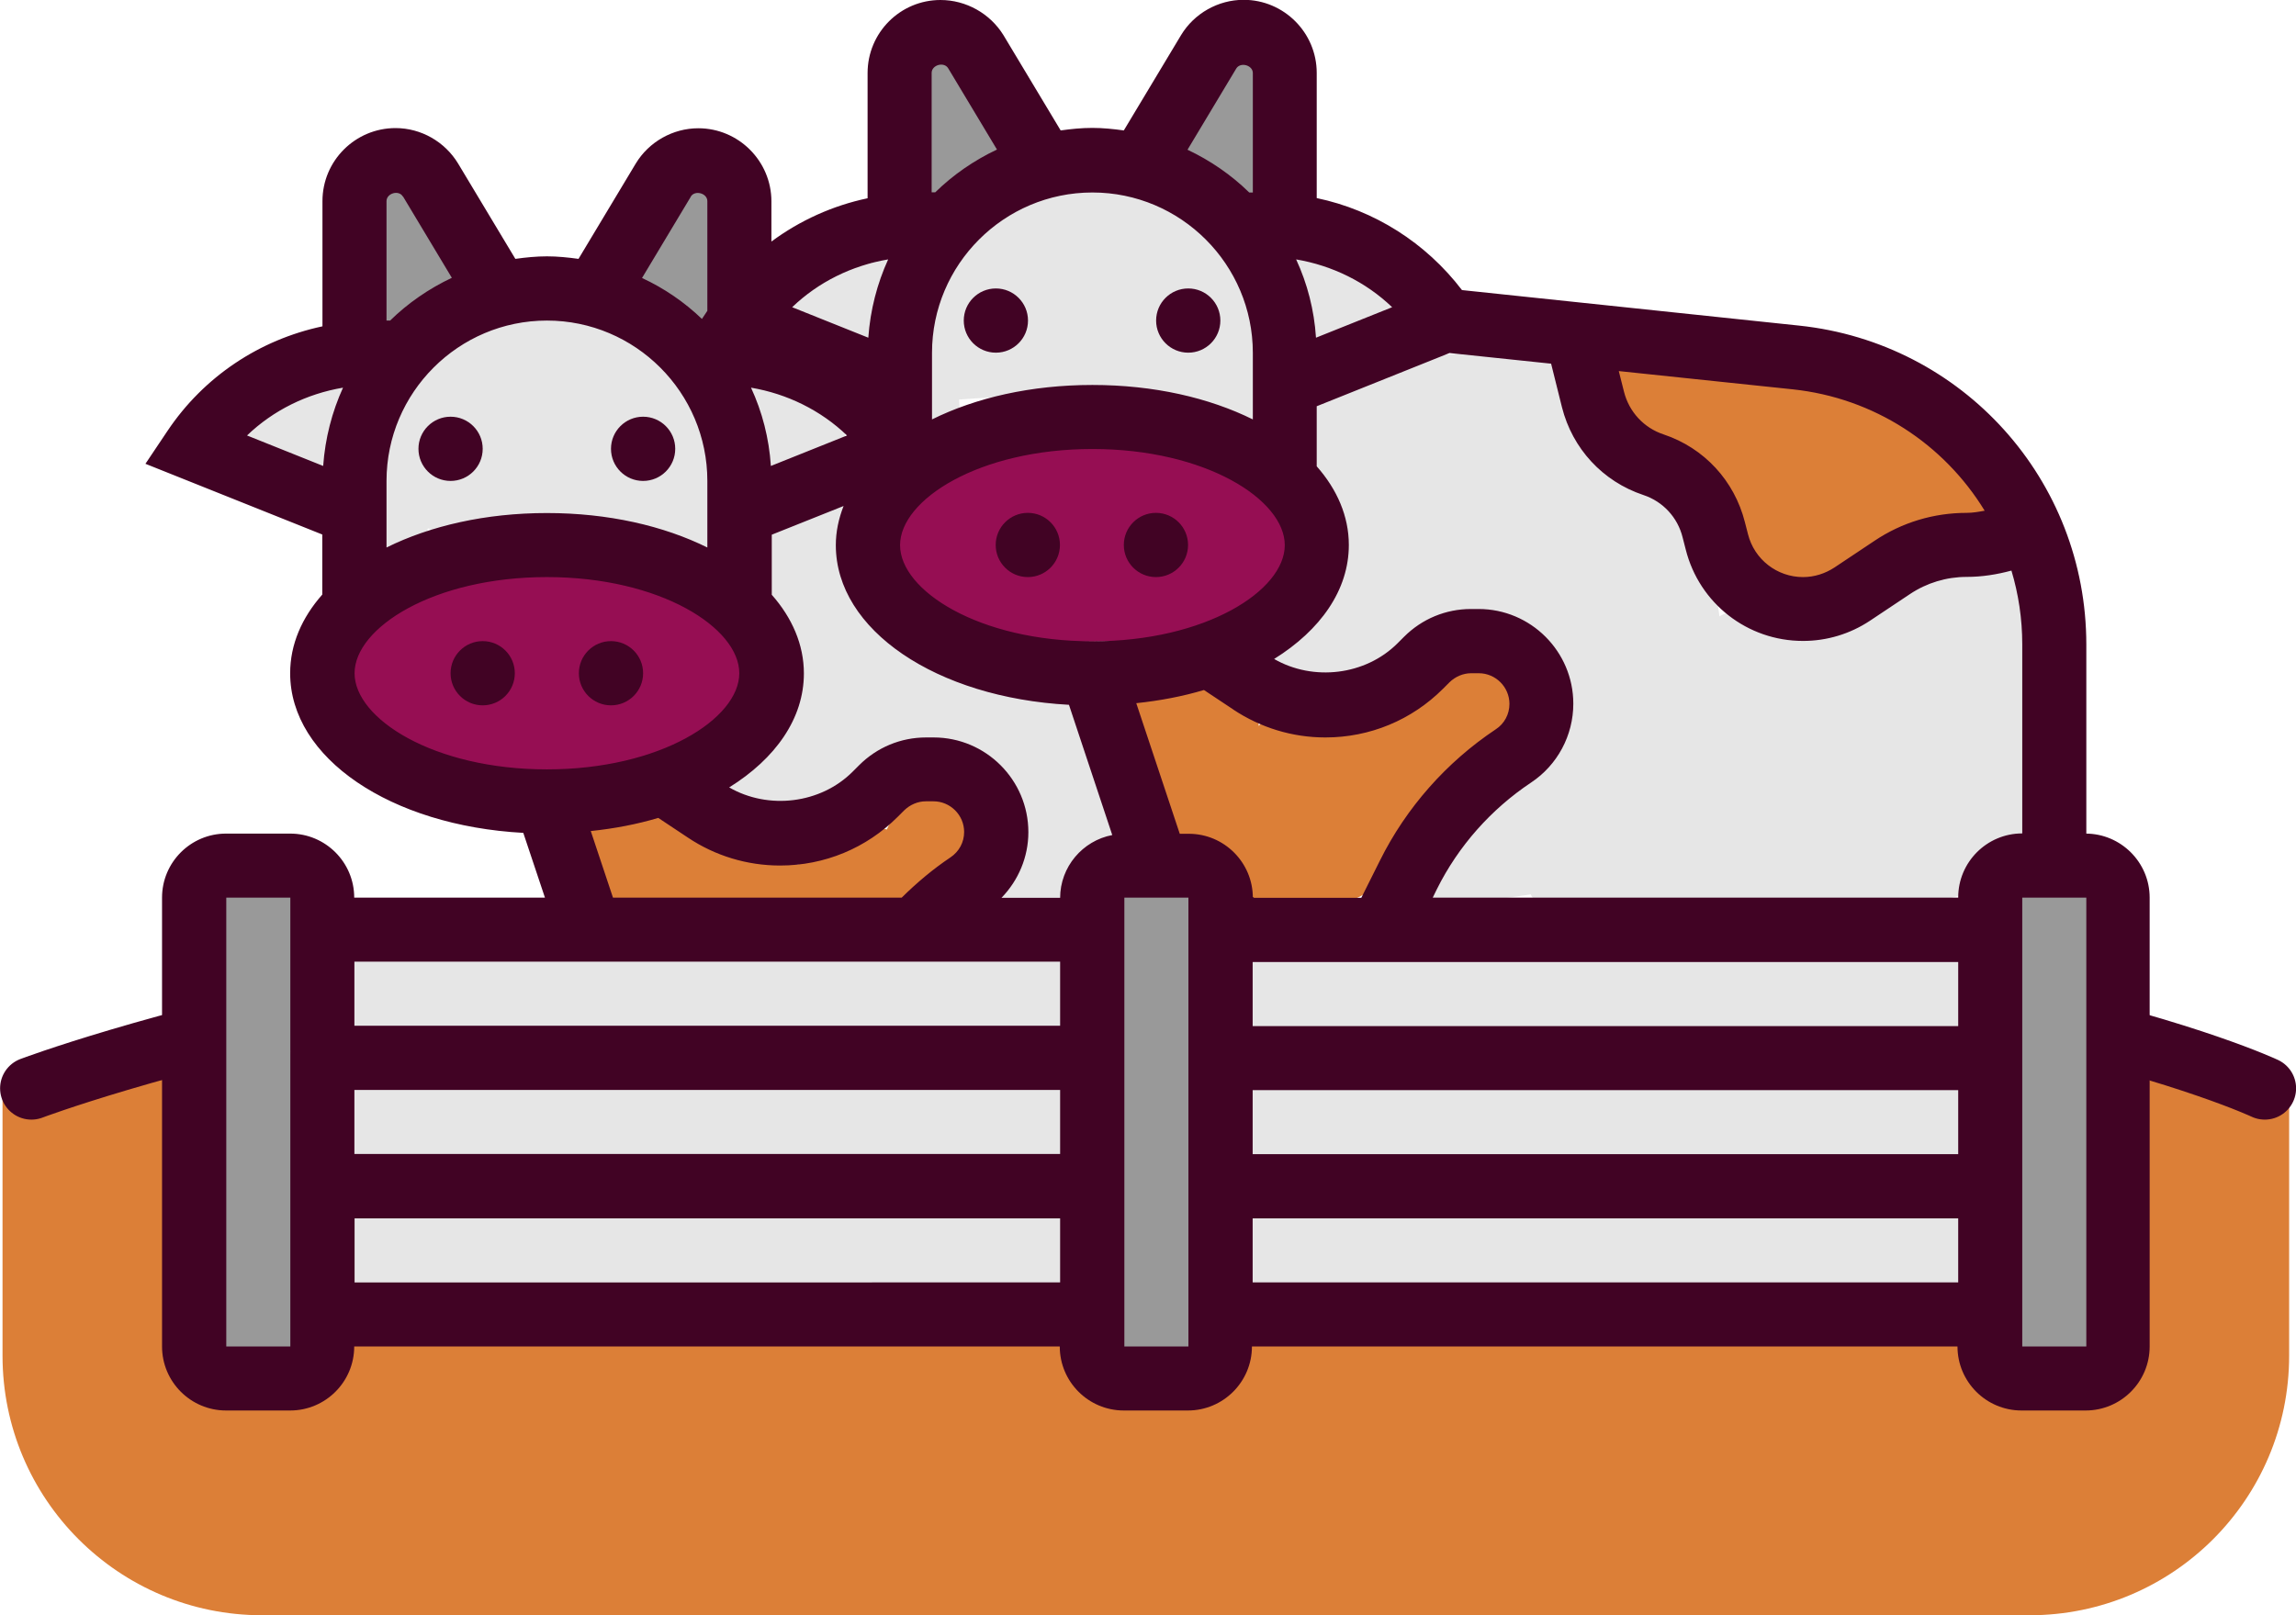
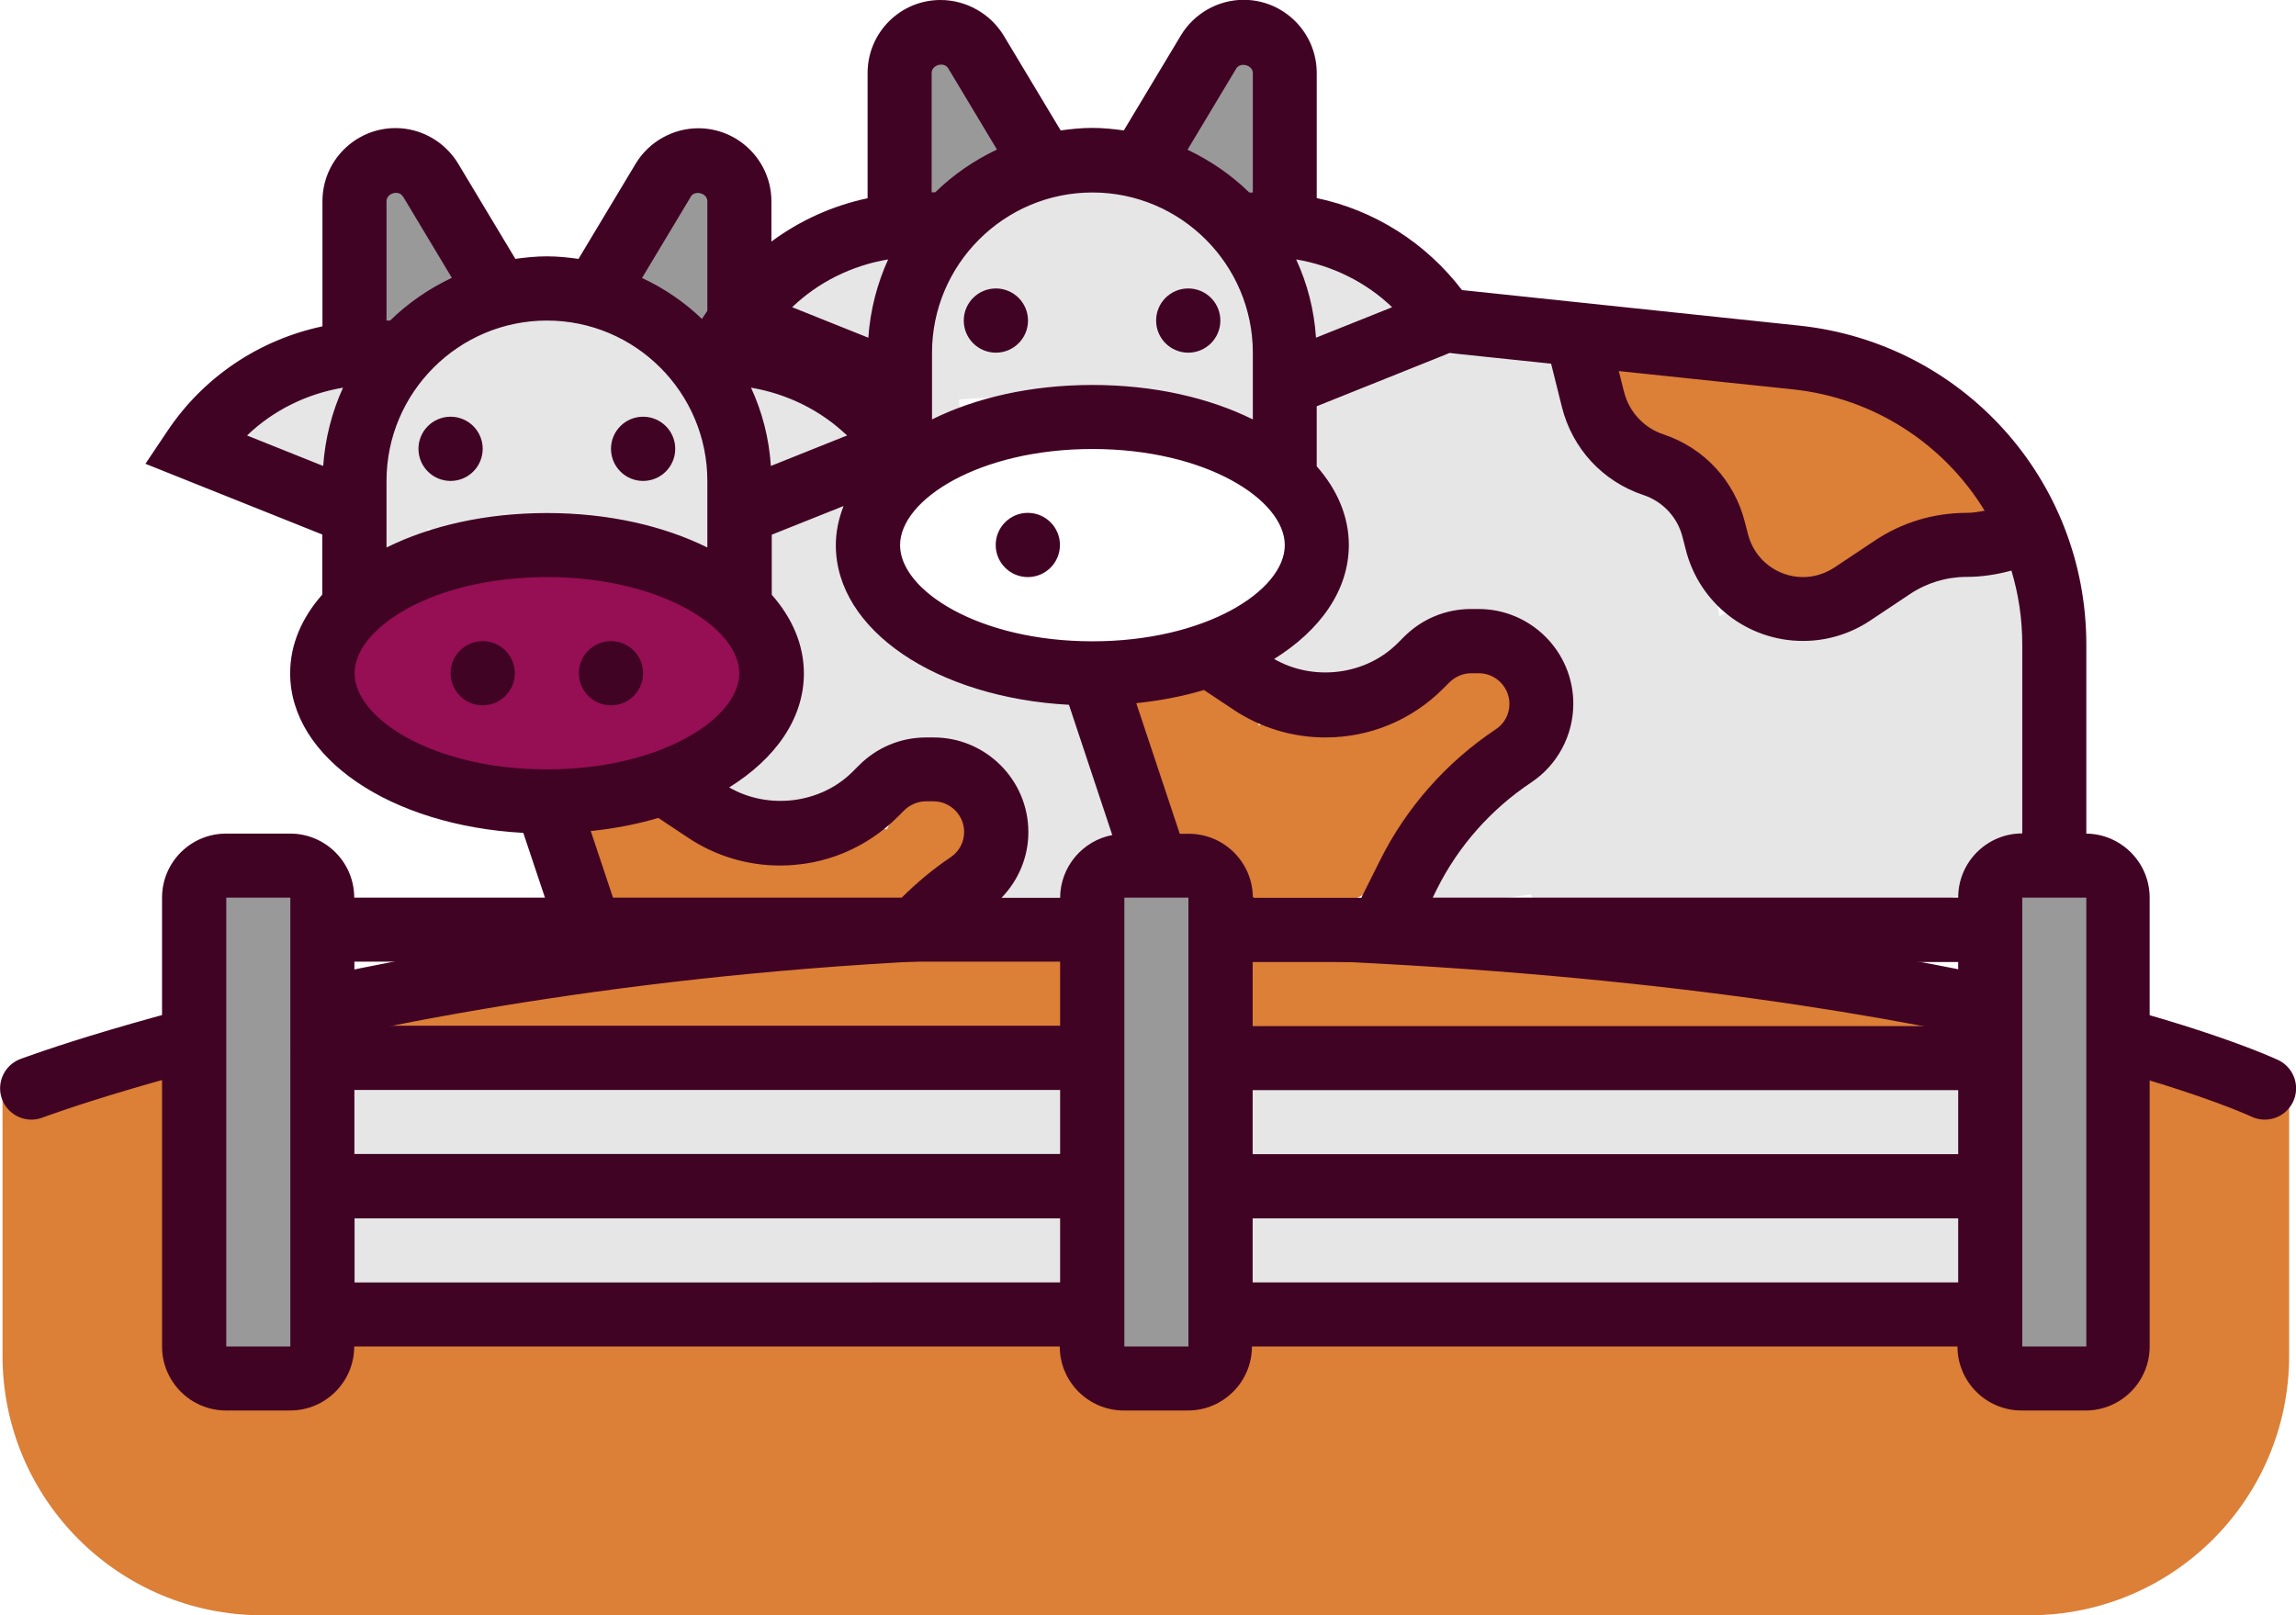
<svg xmlns="http://www.w3.org/2000/svg" id="Capa_2" viewBox="0 0 127.24 89.54">
  <defs>
    <style>.cls-1{fill:#410324;}.cls-2{fill:#dc7f37;}.cls-3{fill:#e6e6e6;}.cls-4{fill:none;stroke:#410324;stroke-linecap:round;stroke-miterlimit:10;stroke-width:3.47px;}.cls-5{fill:#999;}.cls-6{fill:#960e53;}</style>
  </defs>
  <g id="Capa_1-2">
    <path class="cls-2" d="m112.46,89.54H14.53c-7.95,0-14.39-6.44-14.39-14.39v-14.82s16.53-8.41,65.33-8.36c47.11.05,61.39,8.36,61.39,8.36v14.82c0,7.95-6.44,14.39-14.39,14.39Z" />
    <path class="cls-4" d="m1.74,60.33s27.01-10.22,67.39-8.96c40.08,1.25,56.38,8.96,56.38,8.96" />
    <path class="cls-2" d="m38.28,48.43c1.66,0,1.67-2.58,0-2.58s-1.67,2.58,0,2.58h0Z" />
    <path class="cls-2" d="m51.34,43.57c-.94.35-1.57,1.18-2.02,2.05-.06.12-.12.23-.17.36-.86-.24-1.9-.27-2.62.23-.12.08-.22.17-.3.27-.34-.08-.7-.09-1.08,0-.78.17-1.03.83-.89,1.43-.15,0-.29,0-.43-.01-.21-.57-.77-1.04-1.53-.92-.77.12-1.54.11-2.31.05-.6-.05-.97.24-1.13.63-.18.03-.36.06-.54.09.72-.54,1.06-1.29.56-2.42-.25-.56-.93-.67-1.46-.59-1.47.23-2.95.45-4.42.68-1.04.16-1.14,1.22-.66,1.91-.18.29-.24.66-.14,1,.55,2,2.5,2.45,4.34,2.25,1.4-.15,2.79-.37,4.18-.63,1.78.55,3.63.66,5.48.39.21.25.46.47.76.62.98.5,2.09.18,2.99-.33,1.05-.59,2.04-1.37,3.02-2.08.79-.57,1.55-1.22,1.79-2.21.49-2.04-1.53-3.46-3.37-2.77Z" />
    <path class="cls-2" d="m81.92,36.55c-1.72.07-2.85.92-4.14,1.95-1.31,1.05-3.54.97-5.13,1-.98.02-1.94-.08-2.74.59-.05.05-.11.1-.16.15,0-.19.01-.38.02-.56.03-.92-1.08-1.51-1.84-1.21-.22-.65-.93-.88-1.56-.79-.41.06-.82.14-1.22.24-.71-.46-1.81-.25-1.97.62-.8.33-1.14,1.08-.75,1.89.88,1.83,1.75,3.66,2.63,5.49.38.78,1.15.8,1.7.43.05.2.14.39.28.55.95,1.15,2,3.19,3.64,3.34,1.5.14,3.62.14,4.93-.68,1.45-.9,1.91-2.52,2.67-3.94.81-1.53,2.37-2.02,3.71-2.96,1.21-.85,2.29-2.05,2.45-3.58.18-1.71-.9-2.61-2.54-2.54Z" />
    <path class="cls-2" d="m110.15,26.2c-.48-1.28-2.2-2.18-3.29-2.9-1.35-.88-2.82-1.58-4.4-1.92-1.65-.35-3.34-.37-5.01-.55-1.95-.21-3.88-.68-5.79-1.12-.3-.07-.57-.04-.8.05-.15-.07-.33-.11-.53-.11-.63,0-1.38.6-1.29,1.29.22,1.74,1.2,2.86,2.56,3.89,1.53,1.16,2.9,2.28,4.08,3.81.24.31.48.63.74.93.01.67.31,1.36.87,1.85,1.18,1.03,3.36,1.14,4.85.96,1.61-.19,3.03-.98,3.88-2.39.12-.2.17-.42.16-.65.72-.12,1.43-.26,2.12-.43,1.26-.31,2.37-1.32,1.84-2.72Z" />
    <path class="cls-2" d="m108.4,29.46l1.4-.15c.35-.04.65-.12.91-.38.22-.22.39-.59.38-.91-.03-.64-.57-1.37-1.29-1.29l-1.4.15c-.35.04-.65.12-.91.38-.22.22-.39.59-.38.91.03.64.57,1.37,1.29,1.29h0Z" />
-     <path class="cls-6" d="m71.22,28.13c-.29-.22-.64-.38-1.02-.5-.62-1.03-1.5-1.91-2.51-2.54-1.95-1.21-4.21-1.15-6.42-.93-2.37.24-4.73.65-7.04,1.26-2.84.35-5.4,1.44-5.82,4.77-.06.51.32.97.78,1.18.29.89.93,1.66,1.76,2.21.22.14.44.28.67.4.06.2.16.4.31.56,1.07,1.2,2.75,1.05,4.21,1.05,1.98,0,3.97,0,5.95-.05,3.45-.1,6.82-.63,9.04-3.55.88-1.16,1.48-2.8.09-3.86Z" />
    <path class="cls-6" d="m38.96,33.61c-1.42-1.09-3.1-1.46-4.86-1.55-.03,0-.05,0-.08,0-1.26-.33-2.57-.57-3.82-.88-1.01-.25-2.09-.06-3.08.3-.15-.03-.32-.04-.5-.02-1.83.26-3.68.7-4.99,1.97-1.55.45-2.7,1.14-2.71,3.08,0,1.71.61,3.32,2.02,4.31.1.2.28.36.53.48.1.05.21.09.31.13,0,0,0,0,0,0,0,0,0,0,0,0,3.08,1.29,6.73,1.54,10.02,1.69,2.32.1,4.81-.24,6.39-1.79,1.93-.52,3.6-1.49,3.53-3.57-.05-1.67-1.5-3.19-2.75-4.15Z" />
    <path class="cls-3" d="m12.77,74.65c.92.34,1.9.5,2.88.49,1.07,0,1.77-1.44.91-2.21-.27-.25-.55-.49-.82-.74-.52-.47-1.32-.51-1.83,0-.47.47-.52,1.36,0,1.83.27.25.55.49.82.74l.91-2.21c-.77,0-1.47-.13-2.2-.4-.65-.24-1.42.27-1.59.9-.2.72.25,1.35.9,1.59h0Z" />
-     <path class="cls-3" d="m14.8,73.77v-23.21c0-1.66-2.58-1.67-2.58,0v23.21c0,1.66,2.58,1.67,2.58,0h0Z" />
    <path class="cls-3" d="m13.97,50.24c.23,7.63.46,15.26.69,22.89.05,1.66,2.63,1.67,2.58,0-.23-7.63-.46-15.26-.69-22.89-.05-1.66-2.63-1.67-2.58,0h0Z" />
    <path class="cls-3" d="m19.58,62.19h95.47c1.66,0,1.67-2.58,0-2.58H19.58c-1.66,0-1.67,2.58,0,2.58h0Z" />
-     <path class="cls-3" d="m116.28,54.77h-.41c.67-.71.37-2.21-.9-2.21H19.74c-1.39,0-1.62,1.81-.68,2.4-.94.59-.71,2.4.68,2.4h96.54c1.66,0,1.67-2.58,0-2.58Z" />
    <path class="cls-3" d="m115.86,61.48c-24.92-.68-49.86-.83-74.78-.44-7.06.11-14.12.26-21.18.46-.75.02-1.16.55-1.23,1.13-.54.75-.21,2.1.99,2.11,24.99.08,49.98.16,74.97.24,7.08.02,14.16.05,21.24.07,1.05,0,1.43-1.02,1.17-1.78.25-.75-.14-1.76-1.17-1.78Z" />
    <path class="cls-3" d="m115.73,66.66c-24.95,1.58-49.94.05-74.9-.16-7.03-.06-14.07-.01-21.09.24-1.43.05-1.63,1.97-.59,2.47-.52.76-.19,2.09,1.01,2.06,24.68-.61,49.37-.71,74.05-.29,6.98.12,13.96.28,20.94.49,1.31.04,1.59-1.55.84-2.26,1.4-.33,1.33-2.65-.24-2.55Z" />
    <path class="cls-3" d="m20.56,72.11h92.03c1.66,0,1.67-2.58,0-2.58H20.56c-1.66,0-1.67,2.58,0,2.58h0Z" />
    <path class="cls-3" d="m61.54,49.99c.14,7.56,3.23,17.52.21,24.64-.64,1.51,1.58,2.83,2.23,1.3,3.38-7.95.3-17.56.14-25.94-.03-1.66-2.61-1.67-2.58,0h0Z" />
    <path class="cls-3" d="m61.26,59.09v1.07c0,.68.59,1.32,1.29,1.29s1.29-.57,1.29-1.29v-1.07c0-.68-.59-1.32-1.29-1.29s-1.29.57-1.29,1.29h0Z" />
    <path class="cls-3" d="m61.11,67.95c-.02,2.22-.75,5.35,1.25,6.83,1.09.8,2.93.95,3.86-.14,2.17-2.55-.7-11.73-3.96-12.18-.88-.12-1.95.55-1.59,1.59.61,1.75,1.27,3.61,2.83,4.71.47.33,1.18.17,1.57-.2,2.57-2.48,2.6-7.96,2.6-11.28,0-2.28.8-7.59-1.74-8.83-.66-.32-1.77-.12-1.9.77-.65,4.61-.8,9.15-.36,13.79.15,1.64,2.74,1.66,2.58,0-.41-4.41-.35-8.71.27-13.11l-1.9.77c.84.41.48,7.26.43,8.31-.08,1.57-.32,3.11-.6,4.66-.45,2.48-.36,2.39-1.29-.28l-1.59,1.59c.81.11,2.22,4.39,2.34,4.97,1.11,5.09-.24-.38-.23-1.97s-2.57-1.66-2.58,0h0Z" />
    <path class="cls-5" d="m15.76,62.15c1.66,0,1.67-2.58,0-2.58s-1.67,2.58,0,2.58h0Z" />
    <path class="cls-5" d="m16.7,57.23c.16-2.28.26-4.55.3-6.84.02-1.24-1.34-1.54-2.1-.95-.15-.49-.48-.87-1.11-1.03-.44-.11-.94,0-1.26.33-.7.74-.45,1.82-.12,2.82,0,0,0,.01,0,.02-.02.56-.04,1.12-.06,1.68-.05,1.19-.11,2.39-.16,3.58-.1,2.43-.15,4.86-.14,7.3,0,2.37.04,4.75.06,7.12.01,1.19-.03,2.39.03,3.58.05.95.3,1.76,1.16,2.27.61.36,1.41.13,1.77-.46.17-.27.33-.55.48-.83.67.04,1.38-.37,1.38-1.24-.01-4.32-.18-8.63-.5-12.93-.09-1.13-.2-2.26-.31-3.39.32-.21.55-.56.59-1.02Z" />
    <path class="cls-5" d="m66.82,54.13c-.06-2.15.03-4.38-.61-6.46-.37-1.22-2.12-1.24-2.49,0-.11.39-.21.78-.29,1.18-.73-.2-1.69.2-1.77,1.19-.3,3.98-.54,7.94-.25,11.93.28,3.88.18,7.75.36,11.63.07,1.46.3,3.41,2.31,2.82.63-.18,1.5-.52,1.86-1.12.44-.73.35-1.83.44-2.66.41-3.91.74-7.75.64-11.68-.06-2.27-.12-4.55-.19-6.82Z" />
    <path class="cls-5" d="m115.28,48.54c-.94-.42-1.68-.02-2.11.67-.1-.19-.23-.36-.41-.54-1.18-1.17-3.01.66-1.83,1.83.26.26.09,2.13.11,2.49.04.94.07,1.88.1,2.82.07,1.88.12,3.76.17,5.63.1,3.76.17,7.51.21,11.27.01,1.34-.06,2.85,1.66,2.93.14,0,.3.01.46,0,.01.07.02.13.03.2.27,1.64,2.76.94,2.49-.69-.17-1.07-.29-2.14-.37-3.22.08-1.61-.01-3.21-.13-4.81.07-4.83.63-9.67.66-14.49,0-1.26.39-3.47-1.05-4.11Z" />
    <path class="cls-5" d="m54.43,6.69c0-.29,0-.59.01-.9.03-.68.31-1.31-.1-1.94-.46-.71-1.22-.69-1.97-.6-1.26.15-1.57.96-1.46,1.91-.4.46-.52,1.16.04,1.72.31.31.37.71.41,1.13-.17.29-.37.57-.54.85-.88,1.42,1.36,2.72,2.23,1.3.07-.12.14-.23.22-.35.73-.07,1.49-.39,1.94-.76.32-.26.48-.87.33-1.26-.26-.66-.69-.77-1.12-1.12Z" />
    <path class="cls-5" d="m68.81,2.97c-.8,1.7-1.93,3.16-3.47,4.26-1.34.96-.06,3.2,1.3,2.23.06-.04.12-.09.18-.13.36,1.14,1.38,2.09,2.6,1.76,1.27-.34,1.35-2.15,1.51-3.19.22-1.42.32-2.84.29-4.28-.02-1.2-1.84-1.87-2.41-.65Z" />
    <path class="cls-5" d="m39.43,10.79c.08-1.52-2.09-1.67-2.54-.34-.4,1.19-.96,2.28-1.66,3.33-.02.02-.03.05-.04.07-1.34-.03-1.8,2.12-.33,2.55,1.28.37,2.88,3.1,4.27,1.11.54-.78.36-1.84.31-2.73-.08-1.33-.07-2.66,0-3.99Z" />
    <path class="cls-5" d="m20.13,9.57c-.75,1.27-.51,3.07-.23,4.44.17.84.43,1.66.57,2.5.15.89.07,1.79.24,2.69.2,1.05,1.9,1.3,2.36.31.46-1,.97-2.09,1.23-3.19.97.74,2.63-.42,1.89-1.7-.7-1.21-4.23-8.16-6.06-5.05Z" />
    <path class="cls-3" d="m37.5,20.79c-.2-.21-.44-.45-.69-.69.04-.52-.23-1.08-.9-1.34-.61-.23-1.26-.45-1.94-.64-.41-.32-.98-.43-1.47-.48-.71-.08-1.45-.14-2.18-.11-.98-.04-1.94.03-2.83.27-.64.17-1.1.47-1.4.87-.22,0-.45.03-.66.12-1.97.89-3.57,2.33-5.25,3.66.05-.23.09-.46.12-.69.1-1.05-1.15-1.52-1.94-1.12-1.14.57-2.31,1-3.54,1.32-.07.02-.13.04-.19.07-.18-.06-.38-.11-.61-.13-1.01-.09-1.57,1.16-1.12,1.94.71,1.25,2.07,1.2,3.1,2.02.58.46,1.05.93,1.85.89.64-.03,1.22-.39,1.75-.72.53-.33,1.04-.68,1.53-1.06-.28,1.83-.37,3.68-.25,5.54.09,1.37,2.23,1.85,2.54.34.1-.51.2-1.03.29-1.56.06.02.11.04.17.05.03.04.06.07.09.11.66.63,1.48.46,2.27.28,2.16-.5,4.33-.71,6.54-.64.21,0,.4-.04.57-.12.26.19.52.37.81.52.43.23.9.44,1.37.55.31.07,1.06-.01,1.29.2.22.2.48.32.73.35.59,1.03,2.3.56,2.39-.7.15-2.22-.07-4.58-.88-6.67-.35-.91-.86-1.72-1.55-2.42Z" />
    <path class="cls-3" d="m68.55,14.65c-.67-1.06-1.56-1.77-2.59-2.27-.31-.57-.65-1.13-1.02-1.68-.39-.58-.97-.72-1.46-.56-.13-.04-.28-.06-.44-.05-1.51.12-2.63-.85-3.99-.24-2.78,0-5.98,2.27-6.71,4.98-.06.07-.12.14-.18.21.01-.74-.73-1.49-1.65-1.36-.93.13-1.6.48-2.24.94-.68-.63-1.59-.4-2.53-.21-1,.21-2.42.24-2.98,1.26-.55,1-.04,2.03.68,2.76.06.06.12.11.19.15-.34.82-.58,1.7-.91,2.53-.04.1-.08.2-.13.29-.38-.02-.74-.03-1.08-.07-1.61-.16-1.64,2.27-.14,2.56-.06.22-.09.44-.09.67-.02,1.24.82,2.21,2.1,1.96,1.05-.2,2.52-.68,3.15-1.62.68-1.02.23-2.37-.82-2.94-.15-.08-.32-.15-.49-.21.33-.9.56-1.85,1.03-2.69.1-.18.22-.33.34-.48.02.18.08.38.22.57.38.56.77.84,1.39,1.1.12.05.24.08.36.08-.16.44-.29.9-.38,1.39-.25,1.44,1.5,2.23,2.36,1,.02-.02.04-.04.06-.06.17,1.6,2.69,1.59,2.58-.05-.01-.15-.02-.31-.03-.46.56-.05,1.13-.08,1.69-.11,1.72-.09,3.44-.11,5.15,0,1.79.1,3.56.34,5.3.76.83.2,1.65.43,2.46.71.73.25,1.4.46,2.07-.1,1.08-.91.44-2.98.26-4.17-.24-1.6-.68-3.21-1.55-4.59Zm-19.14,2.3c.73-.27,1.47-.53,2.1-.89-.14.27-.27.55-.37.84-.52.43-.99.9-1.4,1.42-.09-.45-.19-.91-.32-1.36Z" />
    <path class="cls-3" d="m78.01,15.81c-.38-.76-1.29-.93-2.02-1.22-1.03-.41-2.03-.89-3.03-1.37-.83-.4-1.99.06-1.94,1.12.06,1.3.25,2.59.58,3.85.33,1.25,1.91,1.11,2.39.24.21.14.46.22.69.2,1.37-.12,4.36-.76,3.32-2.81Z" />
    <path class="cls-3" d="m62.02,44.62c-.53-.26-.74-.92-1.07-1.38-.1-.14-.21-.27-.32-.4,0-.11,0-.22-.03-.33-.3-1.48-.99-4.3-2.69-4.73-.89-.23-1.96.13-2.83.36-.2-.16-.43-.3-.67-.41,0-.1.01-.21.01-.32-.03-1.69-1.72-2.59-3.01-1.33-.05.05-.09.1-.14.15-.04-.06-.09-.12-.15-.17-1.09-.99-1.76-2.26-2.43-3.56-.28-.55-.8-.71-1.28-.61.18-1.13.4-2.25.68-3.36.4-1.61-1.81-2.19-2.45-.77-.65-.21-1.42.02-1.62.85,0,.03-.01.06-.02.09-.69-.89-2.43-.66-2.31.71.2,2.29.41,4.58.61,6.87.06.71.65,1.18,1.25,1.26-.21.74-.45,1.48-.72,2.2-.11.31-.24.79-.41,1.24-.66.53-1.33,1.06-2,1.58-1.29.99-.06,3.22,1.3,2.23.23-.17.48-.28.74-.38.21.78,1.19,1.4,1.91.84,1.55-1.19,3.04-1.85,4.3-3.3.08,1.09,1.66.79,2.36-.19.07-.11.15-.21.23-.32.14.11.32.19.55.23.68.1,1.34.16,2.01.16.02.03.04.06.06.09l1.64,2.39c.18.26.73.88,1.02,1.41-.07.16-.1.35-.09.56.02.45.21,1.57-.36,1.76-1.6.53-.94,2.78.69,2.49.84-.15,1.91-.16,2.5-.87.51-.62.65-1.59.83-2.41.12,0,.25,0,.39-.02.4-.08.8-.16,1.19-.24,1.06-.21,1.29-1.88.31-2.36Z" />
    <path class="cls-3" d="m113.33,38.24c.36-1.86.64-3.89-.47-5.56-1.09-1.64-3.03-2.09-4.84-1.48-1.89.64-3.49,1.83-5.43,2.38-2.02.58-4.16.72-6.24.39-.39-.06-.77,0-1.06.2-.2-1.55-.54-3.1-1.14-4.51-.83-1.99-2.98-3.43-4.53-4.85-.55-.51-1.31-.43-1.78-.01-.13-1.24-.48-2.5-1.14-3.46.58-1.02-.67-2.28-1.82-1.71-.1.05-.2.11-.29.17-.13-.04-.27-.07-.41-.09-3.29-.48-7,.24-10.06,1.47-1.49.6-2.57,1.19-2.45,2.98.1,1.58.91,2.92,1.43,4.38.92,2.61-.08,5.48-2.5,6.87-1.33.76-.33,2.71.96,2.37.25.58.82,1.03,1.51.76.1-.04.21-.09.31-.13,0,0,0,0,0,0,2.02-.87,4.26-2.12,5.85-3.83.15.06.32.08.51.05.12-.02.23-.04.34-.06,0,0,0,0,0,.01,1.68-.3,3.33-.2,4.95.23,0,.04.02.09.04.13.28.85.62,1.67,1.03,2.47.19.63.33,1.27.42,1.92-.01.05-.03.1-.04.15-.38,2.22-2.42,3.4-4.09,4.64-1.67,1.24-3.17,2.64-3.76,4.7-.28.99.65,1.8,1.59,1.59,1.53-.34,3.06-.62,4.61-.83.19.4.57.7,1.13.72,5.12.16,10.26.48,15.38.45,2.3-.01,4.51-.42,6.74-.96,2.1-.52,3.24-1.88,4.11-3.81,1-2.23,1.44-4.95,1.08-7.51.03-.08.06-.16.08-.24Z" />
    <path class="cls-1" d="m115.62,46.21v-10.48c0-9.12-6.84-16.72-15.91-17.68l-18.69-1.97c-2.01-2.63-4.86-4.43-8.05-5.1v-6.94c0-2.23-1.82-4.05-4.05-4.05-1.41,0-2.74.75-3.47,1.96l-3.17,5.28c-.58-.08-1.16-.14-1.75-.14s-1.18.06-1.75.14l-3.17-5.28C54.87.75,53.54,0,52.12,0,49.89,0,48.08,1.81,48.08,4.05v6.94c-1.94.41-3.75,1.23-5.33,2.4v-2.23c0-2.23-1.82-4.05-4.05-4.05-1.41,0-2.74.75-3.47,1.96l-3.17,5.28c-.58-.08-1.16-.14-1.75-.14s-1.18.06-1.75.14l-3.17-5.28c-.73-1.21-2.05-1.97-3.47-1.97-2.23,0-4.05,1.81-4.05,4.05v6.94c-3.48.74-6.57,2.78-8.59,5.8l-1.22,1.82,9.8,3.92v3.33c-1.13,1.28-1.78,2.76-1.78,4.36,0,4.71,5.58,8.45,12.92,8.85l1.2,3.59h-10.57c0-1.96-1.59-3.55-3.55-3.55h-3.55c-1.96,0-3.55,1.59-3.55,3.55v24.88c0,1.96,1.59,3.55,3.55,3.55h3.55c1.96,0,3.55-1.59,3.55-3.55h39.1c0,1.96,1.59,3.55,3.55,3.55h3.55c1.96,0,3.55-1.59,3.55-3.55h39.1c0,1.96,1.59,3.55,3.55,3.55h3.55c1.96,0,3.55-1.59,3.55-3.55v-24.88c0-1.96-1.6-3.55-3.55-3.55h0Zm-5.63-17.9c-.33.06-.66.12-1,.12-1.83,0-3.59.53-5.11,1.55l-2.22,1.48c-.52.34-1.12.53-1.74.53-1.44,0-2.7-.98-3.05-2.38l-.17-.66c-.58-2.3-2.26-4.12-4.51-4.87-1.09-.36-1.91-1.25-2.19-2.36l-.29-1.15,9.62,1.01c4.56.48,8.41,3.06,10.65,6.72h0Zm-37.06-9.59c-.1-1.54-.48-3-1.1-4.34,2,.34,3.86,1.25,5.32,2.65l-4.22,1.69Zm-4.59,20.61c1.52,1.01,3.28,1.55,5.11,1.55,2.46,0,4.78-.96,6.52-2.7l.36-.36c.32-.31.75-.5,1.2-.5h.42c.93,0,1.7.76,1.7,1.7,0,.57-.28,1.1-.76,1.41-2.73,1.82-4.96,4.34-6.42,7.28l-1.03,2.06h-6.01c0-1.96-1.59-3.55-3.55-3.55h-.5l-2.41-7.24c1.33-.14,2.58-.38,3.75-.73l1.64,1.09Zm1.08,21.1h39.1v3.55h-39.1v-3.55Zm0-3.55v-3.55h39.1v3.55h-39.1Zm-10.66-7.11h-3.26c.94-.97,1.49-2.26,1.49-3.64,0-2.9-2.36-5.25-5.25-5.25h-.42c-1.4,0-2.72.55-3.71,1.54l-.36.36c-1.78,1.78-4.67,2.12-6.84.87,2.57-1.6,4.14-3.82,4.14-6.32,0-1.59-.65-3.08-1.78-4.36v-3.33l3.98-1.59c-.27.69-.43,1.41-.43,2.17,0,4.71,5.58,8.45,12.92,8.85l2.4,7.22c-1.64.31-2.89,1.76-2.89,3.49h0Zm-16.04-23.94c-.1-1.54-.48-3-1.1-4.34,2,.34,3.86,1.25,5.32,2.65l-4.22,1.69Zm17.82,9.72c-6.28,0-10.66-2.81-10.66-5.33s4.38-5.33,10.66-5.33,10.66,2.81,10.66,5.33c0,2.52-4.38,5.33-10.66,5.33h0Zm7.97-31.75c.23-.38.92-.19.92.25v6.62h-.2c-.99-.97-2.15-1.77-3.42-2.37l2.7-4.5Zm.92,15.76v3.69c-2.42-1.2-5.49-1.91-8.89-1.91s-6.47.71-8.89,1.91v-3.69c0-4.9,3.99-8.89,8.89-8.89s8.89,3.99,8.89,8.89ZM52.55,3.79l2.7,4.5c-1.27.6-2.43,1.4-3.42,2.37h-.2v-6.62c0-.44.69-.64.92-.25Zm-3.33,10.59c-.61,1.34-.99,2.8-1.1,4.34l-4.22-1.69c1.46-1.4,3.31-2.31,5.32-2.65Zm-10.94-3.48c.23-.38.92-.19.92.25v6.08l-.3.45c-.97-.93-2.09-1.7-3.32-2.27l2.7-4.5Zm.92,15.76v3.69c-2.42-1.2-5.49-1.91-8.89-1.91s-6.47.71-8.89,1.91v-3.69c0-4.9,3.99-8.89,8.89-8.89s8.89,3.99,8.89,8.89Zm-16.86-15.76l2.7,4.5c-1.27.6-2.43,1.4-3.42,2.37h-.2v-6.62c0-.44.69-.64.91-.25Zm-3.33,10.59c-.61,1.34-.99,2.8-1.1,4.34l-4.22-1.69c1.46-1.4,3.31-2.31,5.32-2.65Zm.64,15.83c0-2.52,4.38-5.33,10.66-5.33s10.66,2.81,10.66,5.33-4.38,5.33-10.66,5.33-10.66-2.81-10.66-5.33Zm13.08,8.75c1.33-.14,2.58-.38,3.75-.73l1.64,1.09c1.51,1.01,3.28,1.55,5.11,1.55,2.46,0,4.78-.96,6.52-2.7l.36-.36c.32-.31.75-.5,1.2-.5h.42c.93,0,1.7.76,1.7,1.7,0,.57-.28,1.09-.76,1.41-.97.65-1.87,1.41-2.7,2.23h-16l-1.23-3.69Zm26.02,7.24v3.55H19.64v-3.55h39.1Zm0,7.11v3.55H19.64v-3.55h39.1Zm-46.21,14.22v-24.88h3.55v24.88s-3.55,0-3.55,0Zm7.11-3.55v-3.55h39.1v3.55H19.64Zm42.66,3.55v-24.88h3.55v24.88s-3.55,0-3.55,0Zm7.11-3.55v-3.55h39.1v3.55h-39.1Zm39.1-21.33h-29.12l.23-.47c1.19-2.39,3-4.43,5.22-5.91,1.46-.97,2.34-2.61,2.34-4.37,0-2.9-2.36-5.25-5.25-5.25h-.42c-1.4,0-2.72.55-3.71,1.54l-.36.36c-1.78,1.78-4.67,2.12-6.84.87,2.57-1.6,4.14-3.82,4.14-6.32,0-1.59-.65-3.08-1.78-4.36v-3.33l7.36-2.95,5.63.59.6,2.41c.58,2.3,2.26,4.12,4.51,4.87,1.09.36,1.91,1.25,2.18,2.36l.17.66c.75,2.99,3.42,5.07,6.5,5.07,1.33,0,2.61-.39,3.71-1.12l2.22-1.48c.93-.62,2.02-.95,3.14-.95.84,0,1.67-.13,2.48-.35.39,1.3.6,2.67.6,4.09v10.48c-1.96,0-3.55,1.59-3.55,3.55h0Zm3.55,24.88v-24.88h3.55v24.88s-3.55,0-3.55,0Z" />
    <circle class="cls-1" cx="55.19" cy="17.77" r="1.78" />
    <circle class="cls-1" cx="56.96" cy="30.21" r="1.78" />
-     <circle class="cls-1" cx="64.06" cy="30.21" r="1.78" />
    <circle class="cls-1" cx="65.85" cy="17.77" r="1.78" />
    <circle class="cls-1" cx="24.97" cy="24.88" r="1.78" />
    <circle class="cls-1" cx="26.75" cy="37.32" r="1.78" />
    <circle class="cls-1" cx="33.86" cy="37.32" r="1.78" />
    <circle class="cls-1" cx="35.64" cy="24.88" r="1.78" />
  </g>
</svg>